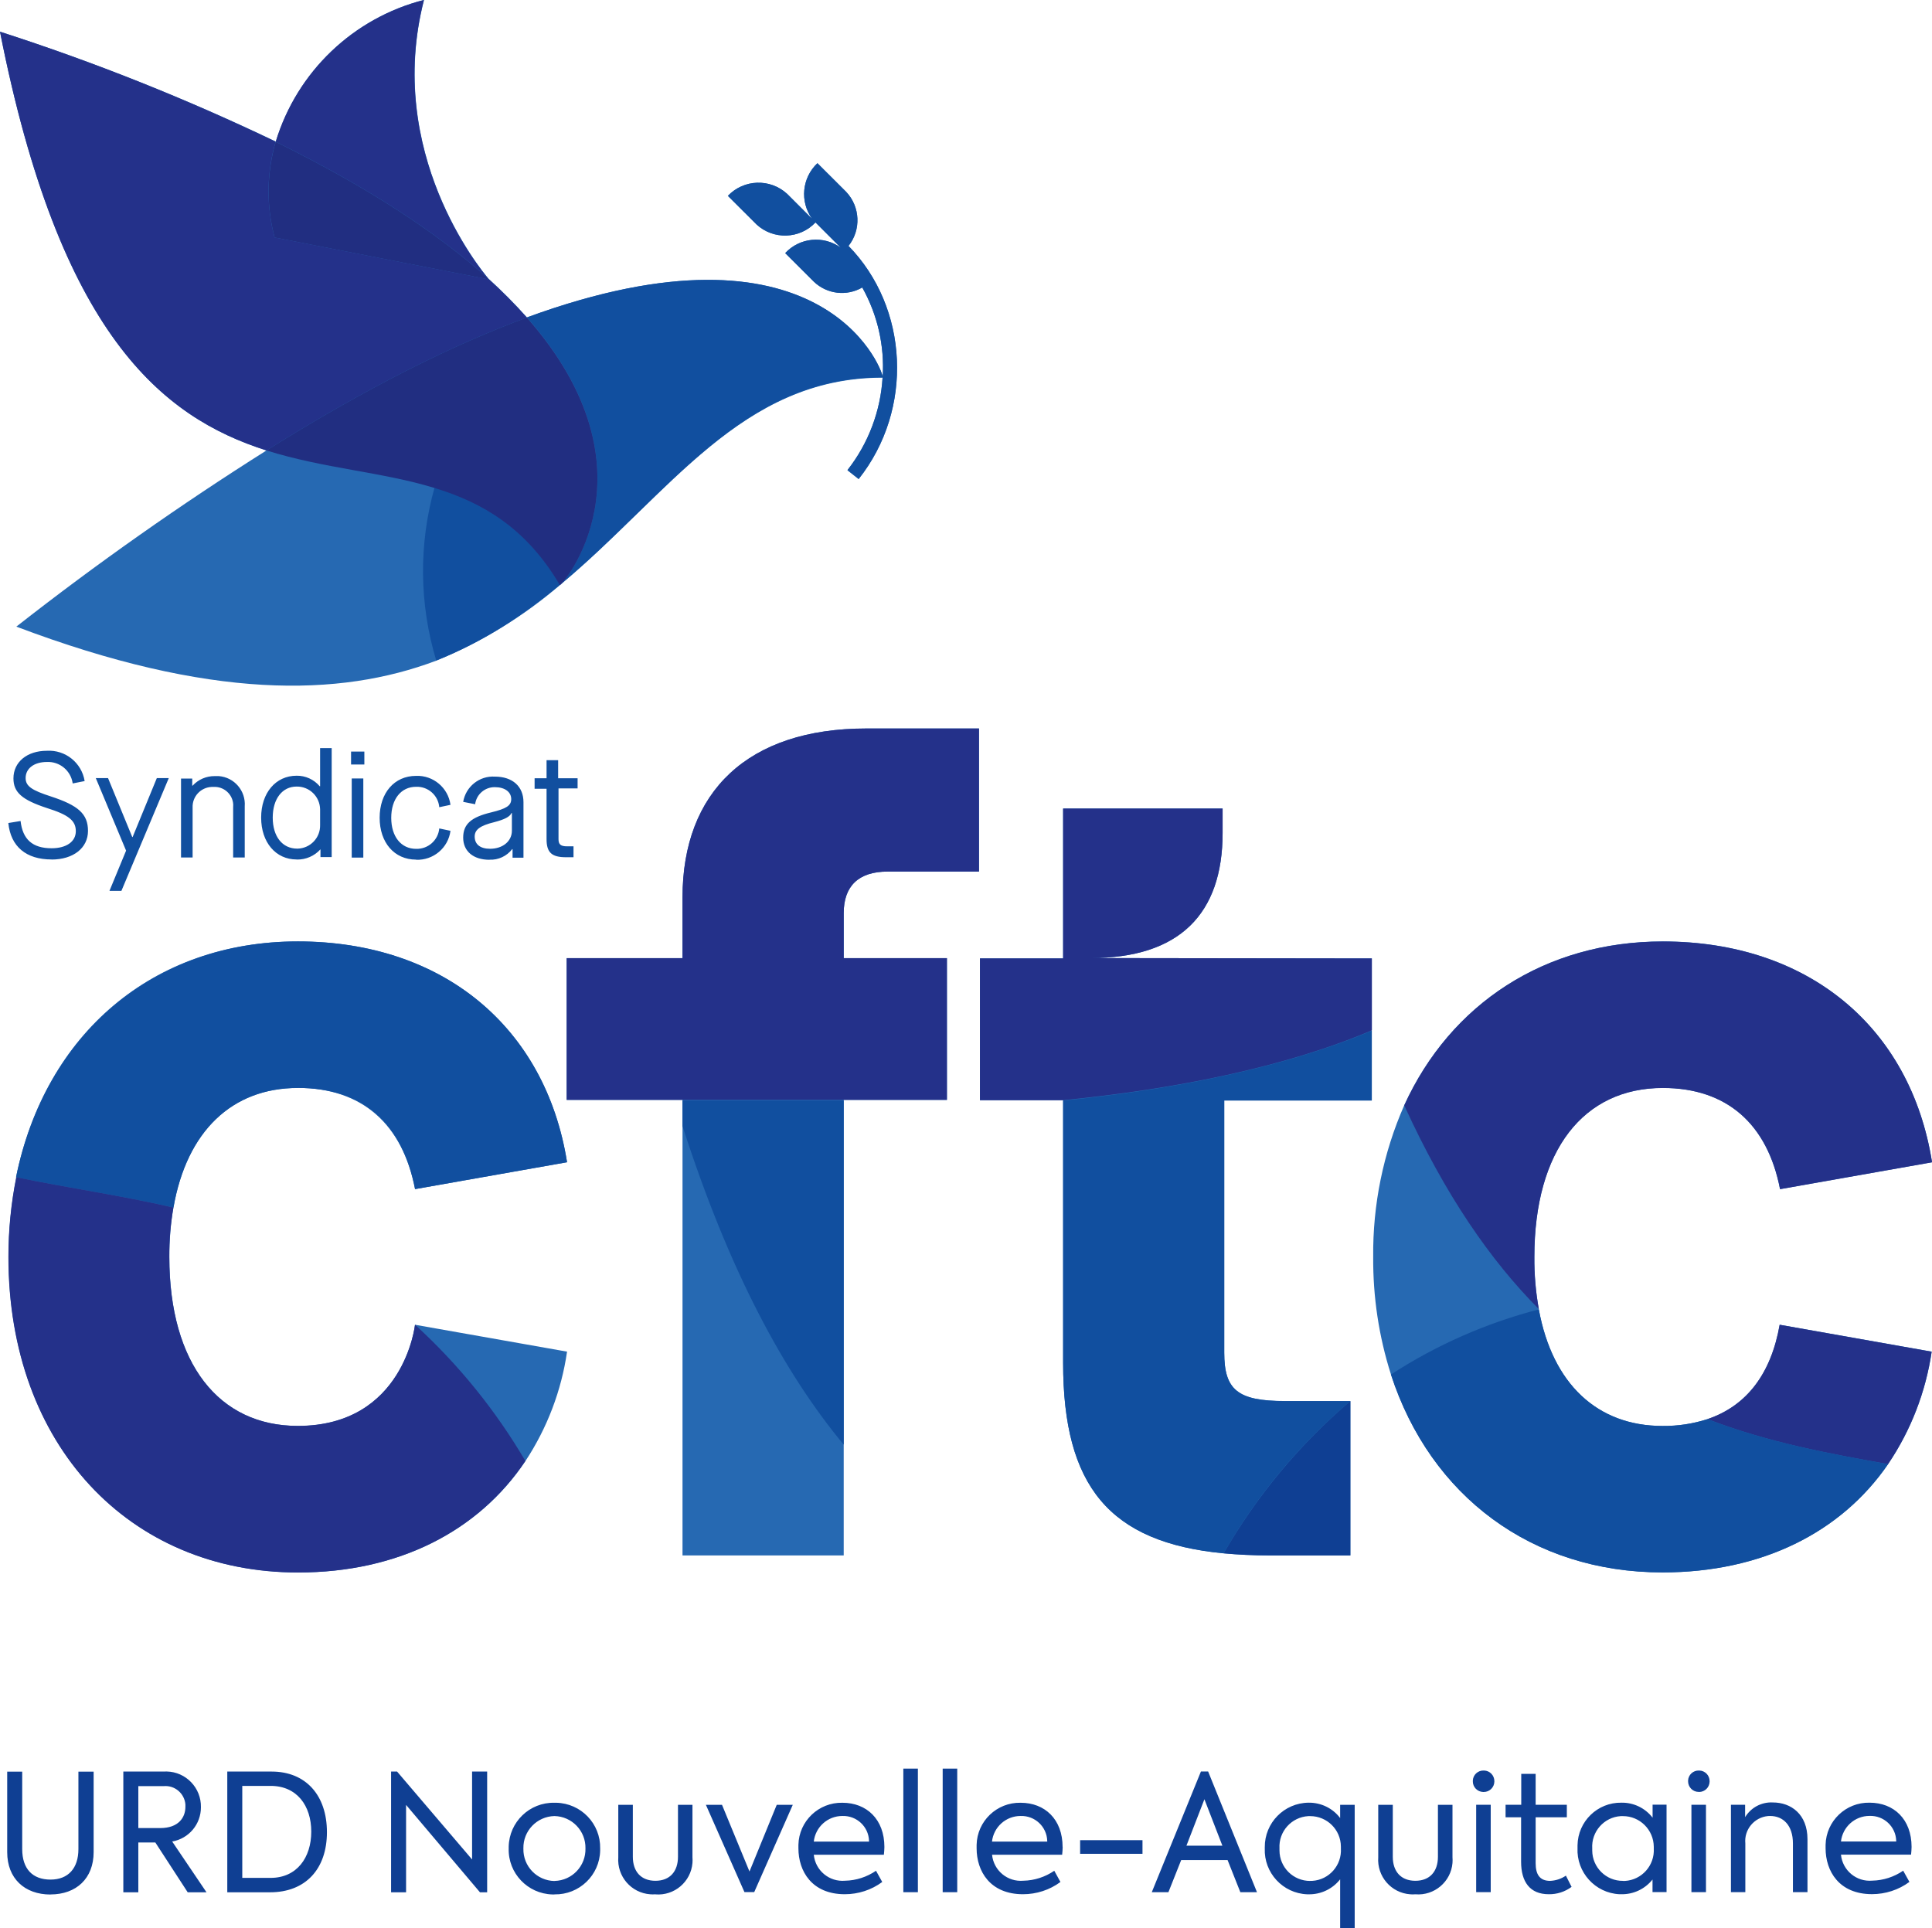
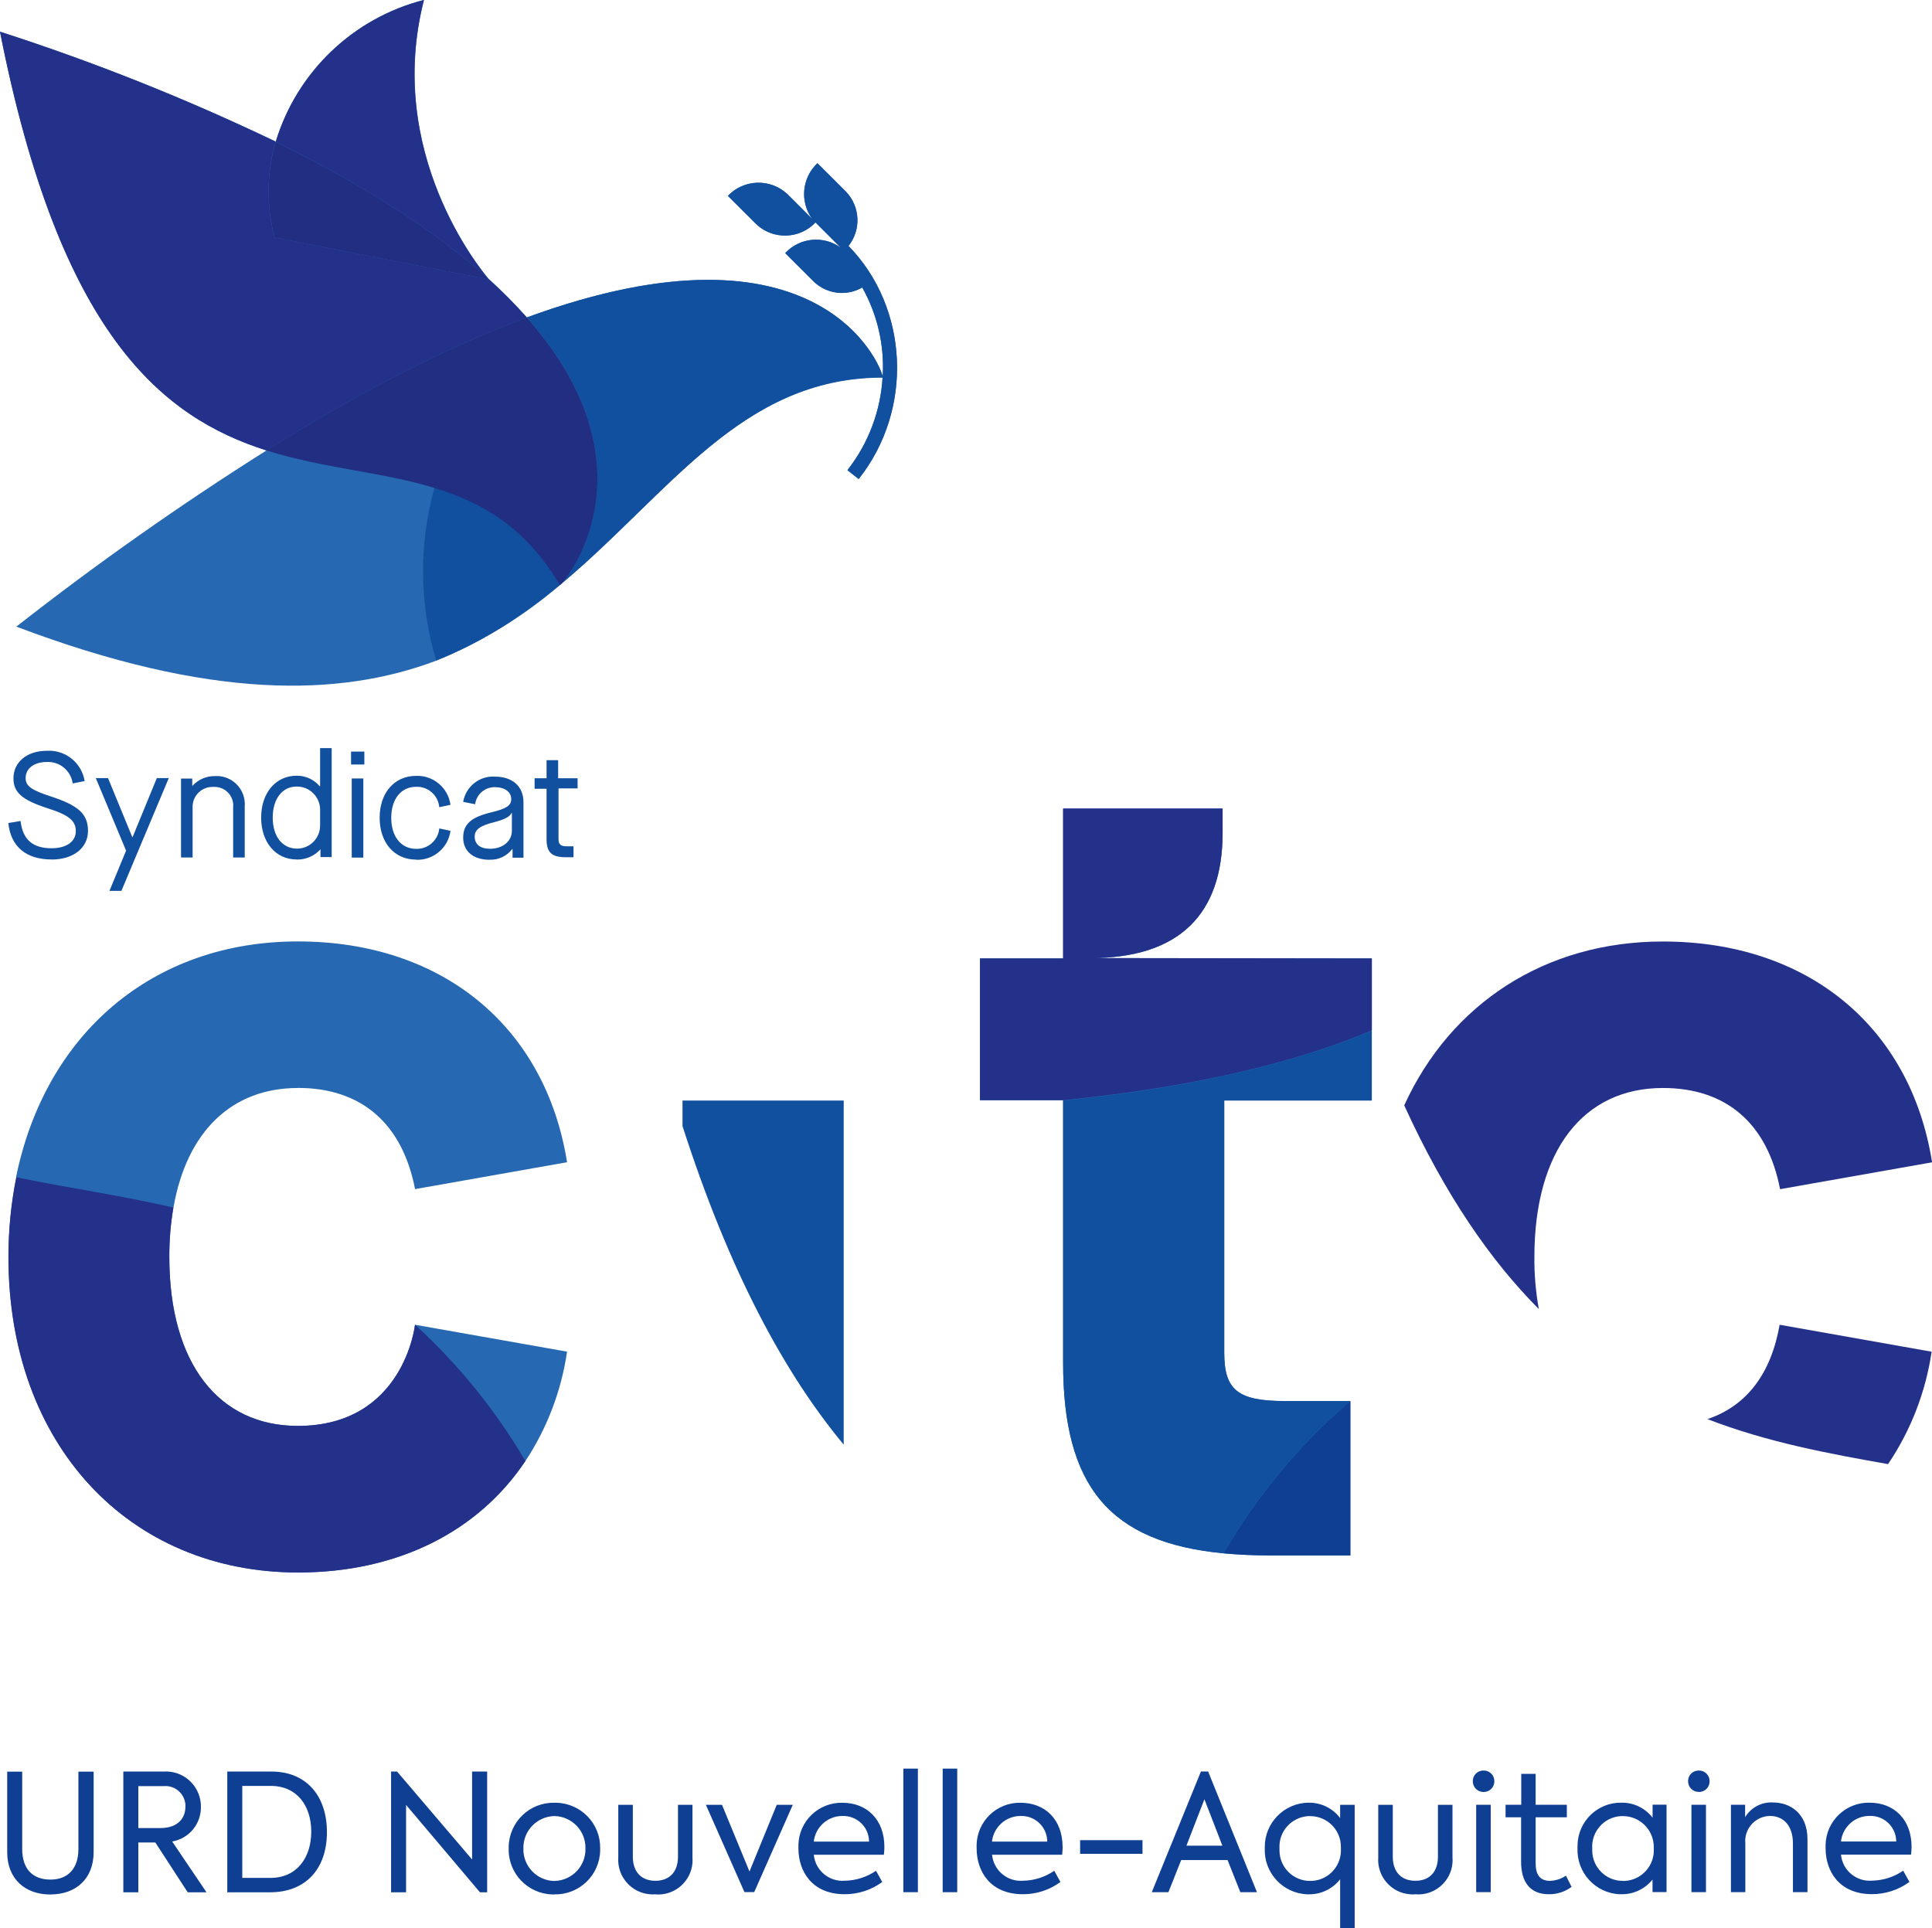
<svg xmlns="http://www.w3.org/2000/svg" id="Calque_2" viewBox="0 0 260.2 259.72">
  <defs>
    <style>.cls-1{fill:#0f3f93;}.cls-2{fill:#24318a;}.cls-3{fill:#2669b2;}.cls-4{fill:#114f9f;}.cls-5{fill:#212e81;}</style>
  </defs>
  <g id="Calque_1-2">
    <g>
      <g>
        <path class="cls-4" d="m77.79,106.24v-1.42h-2.62v-2.43h-1.56v2.43h-1.61v1.42h1.61v6.79c0,1.79.69,2.43,2.62,2.43h1.01v-1.47h-.87c-.87,0-1.15-.27-1.15-.96v-6.84h2.57v.05Zm-11.79,8.08c-1.33,0-2.07-.6-2.07-1.65,0-.92.73-1.47,2.62-1.93,1.42-.37,2.11-.73,2.34-1.24h.05v2.39c0,1.42-1.24,2.43-2.94,2.43m-.09,1.47c1.2.06,2.34-.48,3.07-1.42h.05v1.15h1.47v-7.48c0-2.11-1.47-3.44-3.85-3.44-2.08-.13-3.92,1.34-4.27,3.4l1.61.32c.17-1.33,1.32-2.32,2.66-2.3,1.33,0,2.2.64,2.2,1.61,0,.87-.64,1.29-2.71,1.79-2.66.64-3.76,1.56-3.76,3.4s1.38,2.98,3.53,2.98m-9.87,0c2.32.09,4.33-1.6,4.63-3.9l-1.51-.32c-.15,1.6-1.52,2.8-3.12,2.75-2.02,0-3.35-1.65-3.35-4.18s1.33-4.18,3.35-4.18c1.61-.06,2.98,1.15,3.12,2.75l1.51-.32c-.31-2.3-2.32-3.99-4.63-3.9-2.94,0-4.91,2.3-4.91,5.64s1.97,5.64,4.91,5.64m-8.67-.27h1.56v-10.66h-1.56v10.66Zm-.09-12.54h1.79v-1.74h-1.79v1.74Zm-7.25,11.33c-2.02,0-3.3-1.65-3.3-4.18s1.29-4.18,3.21-4.18c1.72-.03,3.13,1.33,3.17,3.05,0,.02,0,.05,0,.07v2.07c.04,1.71-1.32,3.13-3.03,3.17-.01,0-.03,0-.04,0m-.09,1.47c1.22.03,2.39-.47,3.21-1.38h0v1.05h1.51v-14.68h-1.56v5.14h-.05c-.78-.92-1.92-1.44-3.12-1.42-2.8,0-4.77,2.3-4.77,5.64s1.97,5.64,4.77,5.64m-15.56-.27h1.56v-6.7c-.07-1.48,1.07-2.73,2.55-2.8.08,0,.17,0,.25,0,1.39-.09,2.59.97,2.67,2.36,0,.15,0,.29-.01.44v6.7h1.56v-6.88c.16-2.09-1.4-3.92-3.5-4.08-.18-.01-.36-.01-.54,0-1.13-.01-2.21.45-2.98,1.29h-.05v-.96h-1.51v10.65Zm-9.64,4.5h1.61l6.38-15.19h-1.61l-3.26,7.94h-.05l-3.26-7.94h-1.65l4.08,9.77-2.24,5.42Zm-7.8-4.22c2.94,0,4.91-1.56,4.91-3.86s-1.33-3.44-5-4.64c-2.57-.83-3.4-1.38-3.4-2.48,0-1.29,1.15-2.16,2.85-2.16,1.74-.09,3.25,1.17,3.49,2.89l1.61-.32c-.4-2.47-2.6-4.23-5.09-4.08-2.66,0-4.5,1.51-4.5,3.72,0,1.88,1.15,2.89,4.5,3.99,2.94.92,3.9,1.7,3.9,3.12s-1.29,2.3-3.26,2.3c-2.57,0-3.9-1.19-4.18-3.67l-1.65.27c.32,3.17,2.39,4.91,5.83,4.91" />
        <path class="cls-3" d="m40.11,146.53c8.63,0,14.09,4.86,15.79,13.63l20.47-3.62c-2.89-18.17-16.7-29.74-36.26-29.74s-34.01,12.44-37.95,31.76h.05c-.71,3.53-1.06,7.13-1.06,10.73,0,25.33,16.25,42.5,39.01,42.5,13.49,0,24.28-5.55,30.61-15.01,2.92-4.44,4.84-9.47,5.6-14.73l-20.47-3.62s-1.47,13.63-15.79,13.63c-10.6,0-17.3-8.35-17.3-22.76-.01-2.23.17-4.46.55-6.65,1.79-10.28,7.89-16.11,16.75-16.11Z" />
-         <path class="cls-3" d="m119.55,117.39h12.3v-19.27h-15.19c-15.92,0-24.74,8.49-24.74,22.76v8.17h-15.6v19.09h15.6v61.36h21.71v-61.36h13.9v-19.09h-13.9v-6.06c0-3.62,1.97-5.6,5.92-5.6Z" />
        <path class="cls-3" d="m184.76,129.09l-37.86-.05c11.93,0,17.76-5.92,17.76-16.84v-3.3h-21.48v20.19h-11.2v19.09h11.2v35.38c0,16.61,6.24,24.18,21.61,25.65,1.93.18,3.95.28,6.15.28h10.92v-20.79h-8.81c-6.38,0-8.17-1.51-8.17-6.52v-33.96h19.87v-9.41h-.08l.08-.03v-9.7Z" />
-         <path class="cls-3" d="m239.69,178.43c-1.15,6.56-4.41,10.92-9.73,12.71-1.96.63-4,.94-6.06.92-8.77,0-14.82-5.65-16.66-15.7h0v-.05c-.42-2.32-.62-4.67-.6-7.02,0-14.41,6.65-22.76,17.3-22.76,8.63,0,14.09,4.86,15.79,13.63l20.47-3.62c-2.89-18.22-16.7-29.74-36.25-29.74-15.88,0-28.59,8.4-34.83,22.07h0c-2.83,6.43-4.25,13.4-4.18,20.42-.04,5.37.76,10.71,2.39,15.83,5.32,16.38,19,26.66,36.58,26.66,13.35,0,24.05-5.37,30.38-14.59h0c3.07-4.54,5.07-9.72,5.87-15.14l-20.46-3.62Z" />
-         <path class="cls-4" d="m40.11,126.8c-19.37,0-34.01,12.44-37.95,31.76,6.88,1.42,14,2.43,21.2,4.08,1.79-10.28,7.89-16.11,16.75-16.11s14.09,4.86,15.79,13.63l20.47-3.62c-2.89-18.17-16.7-29.74-36.26-29.74" />
-         <path class="cls-2" d="m119.55,117.39h12.3v-19.27h-15.19c-15.92,0-24.74,8.49-24.74,22.76v8.17h-15.6v19.09h51.21v-19.09h-13.9v-6.06c0-3.62,1.97-5.6,5.92-5.6" />
        <path class="cls-4" d="m113.63,148.23h-21.71v3.44c6.29,19.55,13.68,33.23,21.71,42.91v-46.35Z" />
        <path class="cls-2" d="m184.76,129.09l-37.86-.05c11.93,0,17.76-5.92,17.76-16.84v-3.3h-21.48v20.19h-11.2v19.09h11.2c14.96-1.47,29.83-4.41,41.58-9.41v-9.69Z" />
        <path class="cls-4" d="m143.18,148.23v35.34c0,16.61,6.24,24.18,21.61,25.65,4.46-7.78,10.23-14.72,17.07-20.51h-8.81c-6.38,0-8.17-1.52-8.17-6.52v-33.96h19.87v-9.41c-11.75,4.96-26.62,7.94-41.58,9.41" />
        <path class="cls-1" d="m181.87,209.5v-20.79c-6.83,5.81-12.6,12.75-17.07,20.51,1.93.18,3.95.28,6.15.28h10.92Z" />
        <path class="cls-2" d="m229.96,191.14c8.08,3.12,16.29,4.64,24.32,6.06,3.07-4.54,5.07-9.72,5.87-15.14l-20.47-3.63c-1.15,6.56-4.41,10.92-9.73,12.71" />
        <path class="cls-2" d="m207.25,176.32c-.42-2.32-.62-4.67-.6-7.02,0-14.41,6.65-22.76,17.3-22.76,8.63,0,14.09,4.86,15.79,13.63l20.47-3.62c-2.89-18.22-16.7-29.74-36.26-29.74-15.88,0-28.59,8.4-34.83,22.07,5.51,12.07,11.61,20.88,18.13,27.44" />
-         <path class="cls-4" d="m187.33,185.13c5.32,16.38,19,26.66,36.58,26.66,13.35,0,24.05-5.37,30.38-14.59-7.98-1.42-16.2-2.94-24.32-6.06-1.96.63-4,.94-6.06.92-8.77,0-14.82-5.65-16.66-15.7-7.07,1.83-13.79,4.79-19.92,8.77" />
        <path class="cls-3" d="m114.27,33.13c1.73-2.17,1.59-5.29-.32-7.3l-3.86-3.85c-2.08,1.96-2.39,5.15-.73,7.48l-3.35-3.35c-2.29-2.1-5.84-1.98-7.98.27l3.86,3.85c2.27,2.1,5.82,1.98,7.94-.27l3.4,3.4c-2.32-1.68-5.53-1.37-7.48.73l3.86,3.85c1.76,1.68,4.41,2,6.52.78,2.05,3.66,3.01,7.84,2.75,12.02-.18-1.33-8.35-22.49-47.91-7.99-1.63-1.83-3.37-3.58-5.19-5.23-1.1-1.29-13.95-16.98-8.67-37.54-9.53,2.44-17.1,9.68-19.96,19.09C25.11,13.31,12.7,8.36,0,4.27c8.03,40.71,21.75,51.9,35.89,56.4-11.62,7.33-22.87,15.25-33.69,23.73,26.07,9.87,43.51,9.5,56.54,4.59,6.06-2.48,11.69-5.92,16.66-10.18h0c.08-.05.15-.11.21-.17,14.55-12.17,24.26-27.77,43.25-27.77-.27,4.54-1.92,8.9-4.73,12.48l1.51,1.19c7.44-9.37,6.75-23.09-1.38-31.39Z" />
        <path class="cls-2" d="m57.09,0c-9.53,2.44-17.1,9.68-19.96,19.09,12.85,6.33,22.07,12.53,28.64,18.45C64.66,36.26,51.81,20.56,57.09,0" />
        <path class="cls-5" d="m36.99,31.99l28.87,5.65-.09-.09c-6.56-5.92-15.79-12.12-28.64-18.45-1.22,4.21-1.27,8.67-.14,12.9" />
        <path class="cls-2" d="m70.95,42.77c-1.63-1.83-3.37-3.58-5.19-5.23l.09.09-28.87-5.65c-1.13-4.23-1.08-8.69.14-12.9C25.1,13.31,12.7,8.36,0,4.27c8.03,40.71,21.75,51.9,35.89,56.4,13.77-8.63,25.33-14.32,35.06-17.9h0" />
        <path class="cls-4" d="m114.27,33.13c1.73-2.17,1.59-5.29-.32-7.3l-3.86-3.85c-2.08,1.96-2.39,5.15-.73,7.48l-3.35-3.35c-2.29-2.1-5.84-1.98-7.98.27l3.86,3.85c2.27,2.1,5.82,1.98,7.94-.27l3.4,3.4c-2.32-1.68-5.53-1.37-7.48.73l3.86,3.85c1.76,1.68,4.41,2,6.52.78,2.05,3.66,3.01,7.84,2.75,12.02-.18-1.33-8.35-22.49-47.91-7.99,18.22,20.7,4.64,36.21,4.45,35.98-4.54-7.71-10.42-11.11-16.89-13.08-2.15,7.63-2.07,15.72.22,23.31,25.93-10.23,34.74-38.14,60.12-38.14h0c-.27,4.54-1.92,8.9-4.73,12.48l1.51,1.19c7.43-9.36,6.75-23.08-1.38-31.39Z" />
        <path class="cls-5" d="m70.95,42.77h0c-9.73,3.58-21.29,9.27-35.06,17.9,7.71,2.43,15.56,2.89,22.62,5.05h0c6.47,1.97,12.35,5.37,16.89,13.08.19.18,13.81-15.33-4.45-36.03Z" />
        <path class="cls-2" d="m70.76,196.78c-4.01-6.83-9.02-13.02-14.87-18.36,0,0-1.47,13.63-15.79,13.63-10.6,0-17.3-8.35-17.3-22.76-.01-2.23.17-4.46.55-6.65-7.16-1.65-14.32-2.66-21.16-4.08-.71,3.54-1.06,7.13-1.06,10.74,0,25.33,16.25,42.5,39.01,42.5,13.49,0,24.28-5.55,30.61-15.01" />
      </g>
      <path class="cls-1" d="m6.8,255.16c3.48,0,5.81-2.16,5.81-5.7v-10.84h-2.05v10.43c0,2.57-1.36,4.11-3.76,4.11s-3.81-1.43-3.81-4.11v-10.43H.97v10.85c0,3.54,2.35,5.7,5.83,5.7Zm18.48-.29h2.53l-4.62-6.84c2.25-.39,3.88-2.34,3.87-4.62.05-2.6-2.01-4.76-4.62-4.81-.14,0-.28,0-.42.01h-5.41v16.26h2.02v-6.71h2.29l4.36,6.71Zm-6.64-14.3h3.41c1.49-.13,2.79.98,2.92,2.46,0,.11.01.22,0,.33,0,1.43-.92,2.86-3.39,2.86h-2.95v-5.65Zm11.97,14.3h5.76c4.77,0,7.66-3.12,7.66-8.1s-2.86-8.16-7.44-8.16h-5.98v16.26Zm2.02-1.94v-12.39h3.83c3.52,0,5.46,2.66,5.46,6.16s-1.94,6.23-5.48,6.23h-3.81Zm30.95-14.32v11.84l-10.1-11.84h-.81v16.26h2.02v-11.77l9.95,11.77h.97v-16.26h-2.02Zm11.09,16.54c3.33.07,6.09-2.57,6.16-5.9,0-.09,0-.19,0-.28.07-3.34-2.58-6.09-5.92-6.16-.08,0-.16,0-.24,0-3.34-.07-6.09,2.58-6.16,5.92,0,.08,0,.16,0,.24-.09,3.33,2.55,6.1,5.88,6.19.09,0,.19,0,.28,0Zm0-1.8c-2.36-.05-4.23-1.99-4.18-4.35,0-.01,0-.02,0-.04-.05-2.36,1.82-4.3,4.18-4.36,2.36.05,4.23,2,4.18,4.36.06,2.36-1.79,4.32-4.15,4.38-.01,0-.02,0-.03,0h0Zm13.6,1.8c2.54.21,4.78-1.68,4.99-4.23.02-.25.02-.51,0-.77v-7.06h-1.95v7c0,1.98-1.1,3.23-3.04,3.23s-3.04-1.25-3.04-3.23v-7h-1.96v7.06c-.19,2.57,1.74,4.81,4.31,4.99.23.02.45.02.68,0h0Zm16.34-12.06l-3.67,8.98-3.7-8.98h-2.17l5.19,11.75h1.32l5.19-11.75h-2.16Zm14.5,5.68c0-3.74-2.4-5.96-5.65-5.96-3.2-.07-5.86,2.47-5.93,5.67,0,.16,0,.31,0,.47,0,3.06,1.8,6.18,6.25,6.18,1.81,0,3.58-.57,5.04-1.65l-.84-1.51c-1.23.84-2.67,1.31-4.16,1.34-2.13.19-4.01-1.37-4.22-3.5h9.44c.04-.34.06-.69.07-1.04h0Zm-5.65-4.18c1.92-.06,3.52,1.44,3.58,3.35,0,.03,0,.07,0,.1h-7.44c.22-1.96,1.87-3.45,3.85-3.45h0Zm10.16,10.27v-16.65h-1.96v16.65h1.96Zm5.3,0v-16.65h-1.96v16.65h1.96Zm14.19-6.09c0-3.74-2.4-5.96-5.65-5.96-3.2-.07-5.86,2.47-5.93,5.67,0,.16,0,.31,0,.47,0,3.06,1.8,6.18,6.25,6.18,1.81,0,3.58-.57,5.04-1.65l-.83-1.51c-1.23.84-2.67,1.31-4.16,1.34-2.13.19-4.01-1.37-4.22-3.5h9.44c.04-.34.06-.69.07-1.04h0Zm-5.65-4.18c1.92-.06,3.52,1.44,3.58,3.35,0,.03,0,.07,0,.1h-7.44c.22-1.96,1.87-3.45,3.85-3.45Zm8.01,5.1h8.4v-1.84h-8.4v1.84Zm21.58,5.17h2.24l-6.58-16.26h-.97l-6.62,16.26h2.24l1.72-4.33h6.25l1.72,4.33Zm-4.84-12.52l2.42,6.25h-4.84l2.42-6.25Zm18.28.75v1.78c-1-1.33-2.58-2.09-4.25-2.07-3.29.03-5.93,2.72-5.9,6.01,0,.05,0,.1,0,.15-.13,3.28,2.43,6.05,5.71,6.18.06,0,.12,0,.19,0,1.66.03,3.23-.72,4.25-2.02v6.58h1.96v-16.61h-1.96Zm-4.03,10.25c-2.28.01-4.13-1.82-4.14-4.1,0-.09,0-.19,0-.28-.13-2.28,1.62-4.22,3.89-4.35.08,0,.16,0,.24,0,2.28,0,4.13,1.83,4.14,4.11,0,.08,0,.16,0,.24.14,2.27-1.58,4.23-3.85,4.37-.09,0-.19,0-.28,0Zm14.17,1.8c2.54.21,4.78-1.68,4.99-4.22.02-.26.02-.52,0-.77v-7.06h-1.96v7c0,1.98-1.1,3.23-3.04,3.23s-3.04-1.25-3.04-3.23v-7h-1.96v7.06c-.19,2.57,1.74,4.81,4.31,4.99.23.02.45.02.68,0h0Zm9.2-13.78c.78,0,1.42-.62,1.43-1.41,0-.02,0-.03,0-.05,0-.78-.62-1.42-1.4-1.43-.01,0-.02,0-.03,0-.79-.03-1.45.59-1.47,1.37,0,.02,0,.04,0,.06-.02.79.61,1.44,1.4,1.46.02,0,.05,0,.07,0h0Zm.94,13.49v-11.77h-1.96v11.77h1.96Zm10.12-2.22c-.63.43-1.37.67-2.13.7-1.43,0-1.94-.92-1.94-2.38v-6.18h4.2v-1.69h-4.2v-4.16h-1.94v4.16h-2.11v1.69h2.09v5.98c0,2.71,1.19,4.38,3.72,4.38,1.11.02,2.19-.33,3.08-.99l-.77-1.52Zm11.68-9.55v1.74c-1-1.3-2.56-2.05-4.2-2.02-3.22-.05-5.86,2.52-5.91,5.74,0,.12,0,.24,0,.35-.16,3.28,2.37,6.08,5.65,6.24.08,0,.16,0,.25,0,1.63.03,3.18-.7,4.2-1.98v1.69h1.89v-11.77h-1.89Zm-4,10.25c-2.26.02-4.11-1.81-4.13-4.07,0-.09,0-.19,0-.28-.14-2.27,1.58-4.23,3.85-4.37.09,0,.18,0,.27,0,2.29-.01,4.15,1.84,4.17,4.13,0,.08,0,.15,0,.23.13,2.28-1.61,4.24-3.89,4.37-.09,0-.18,0-.27,0h0Zm10.25-11.97c.78,0,1.42-.62,1.43-1.41,0-.02,0-.03,0-.05,0-.78-.62-1.42-1.4-1.43-.01,0-.02,0-.03,0-.79-.03-1.45.59-1.47,1.37,0,.02,0,.04,0,.06-.01.79.62,1.44,1.41,1.45.02,0,.04,0,.06,0h0Zm.94,13.49v-11.77h-1.96v11.77h1.96Zm3.34,0h1.96v-6.56c-.18-1.86,1.19-3.51,3.05-3.69.09,0,.18-.01.28-.01,1.76,0,3.08,1.25,3.08,3.7v6.56h1.96v-7.13c0-3.37-2.22-4.95-4.66-4.95-1.52-.08-2.95.68-3.74,1.98v-1.67h-1.91v11.77Zm24.35-6.09c0-3.74-2.4-5.96-5.65-5.96-3.2-.07-5.86,2.47-5.93,5.67,0,.16,0,.31,0,.47,0,3.06,1.8,6.18,6.25,6.18,1.81,0,3.58-.57,5.04-1.65l-.84-1.51c-1.23.84-2.67,1.31-4.16,1.34-2.13.19-4.01-1.37-4.22-3.5h9.44c.04-.34.06-.69.07-1.04Zm-5.65-4.18c1.92-.06,3.52,1.44,3.58,3.35,0,.03,0,.07,0,.1h-7.44c.22-1.96,1.87-3.45,3.85-3.45h0Z" />
    </g>
  </g>
</svg>